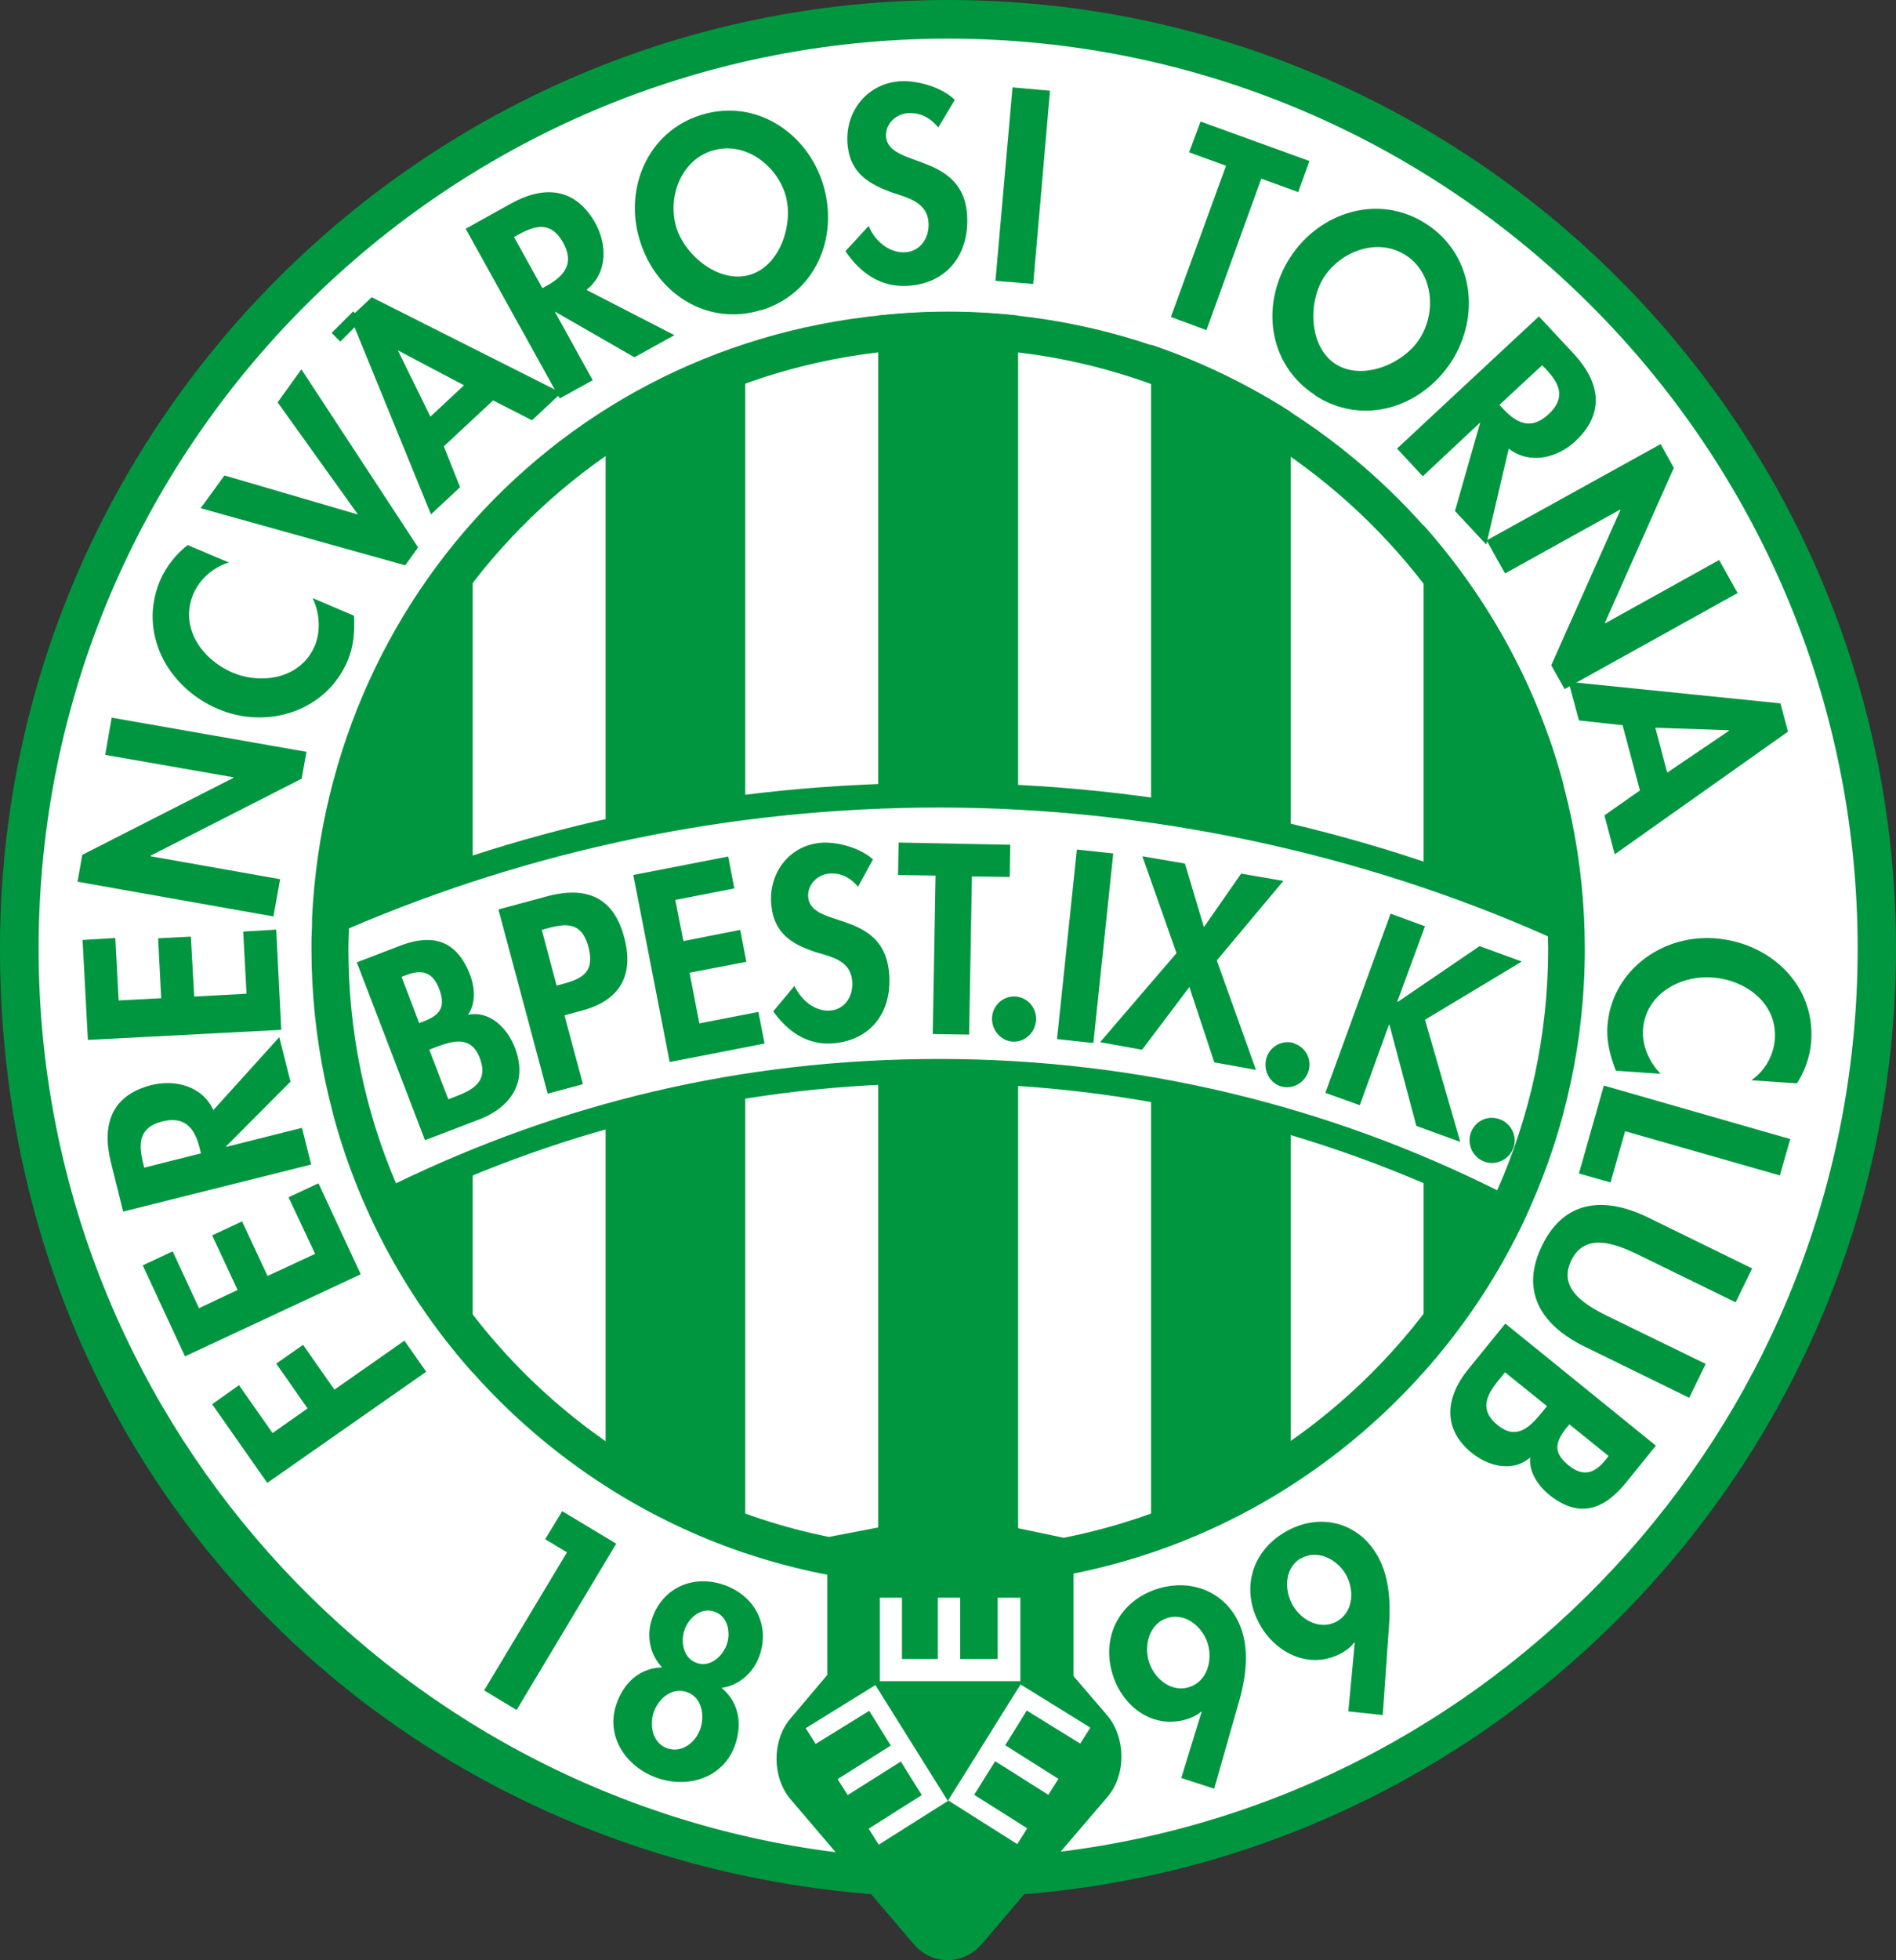
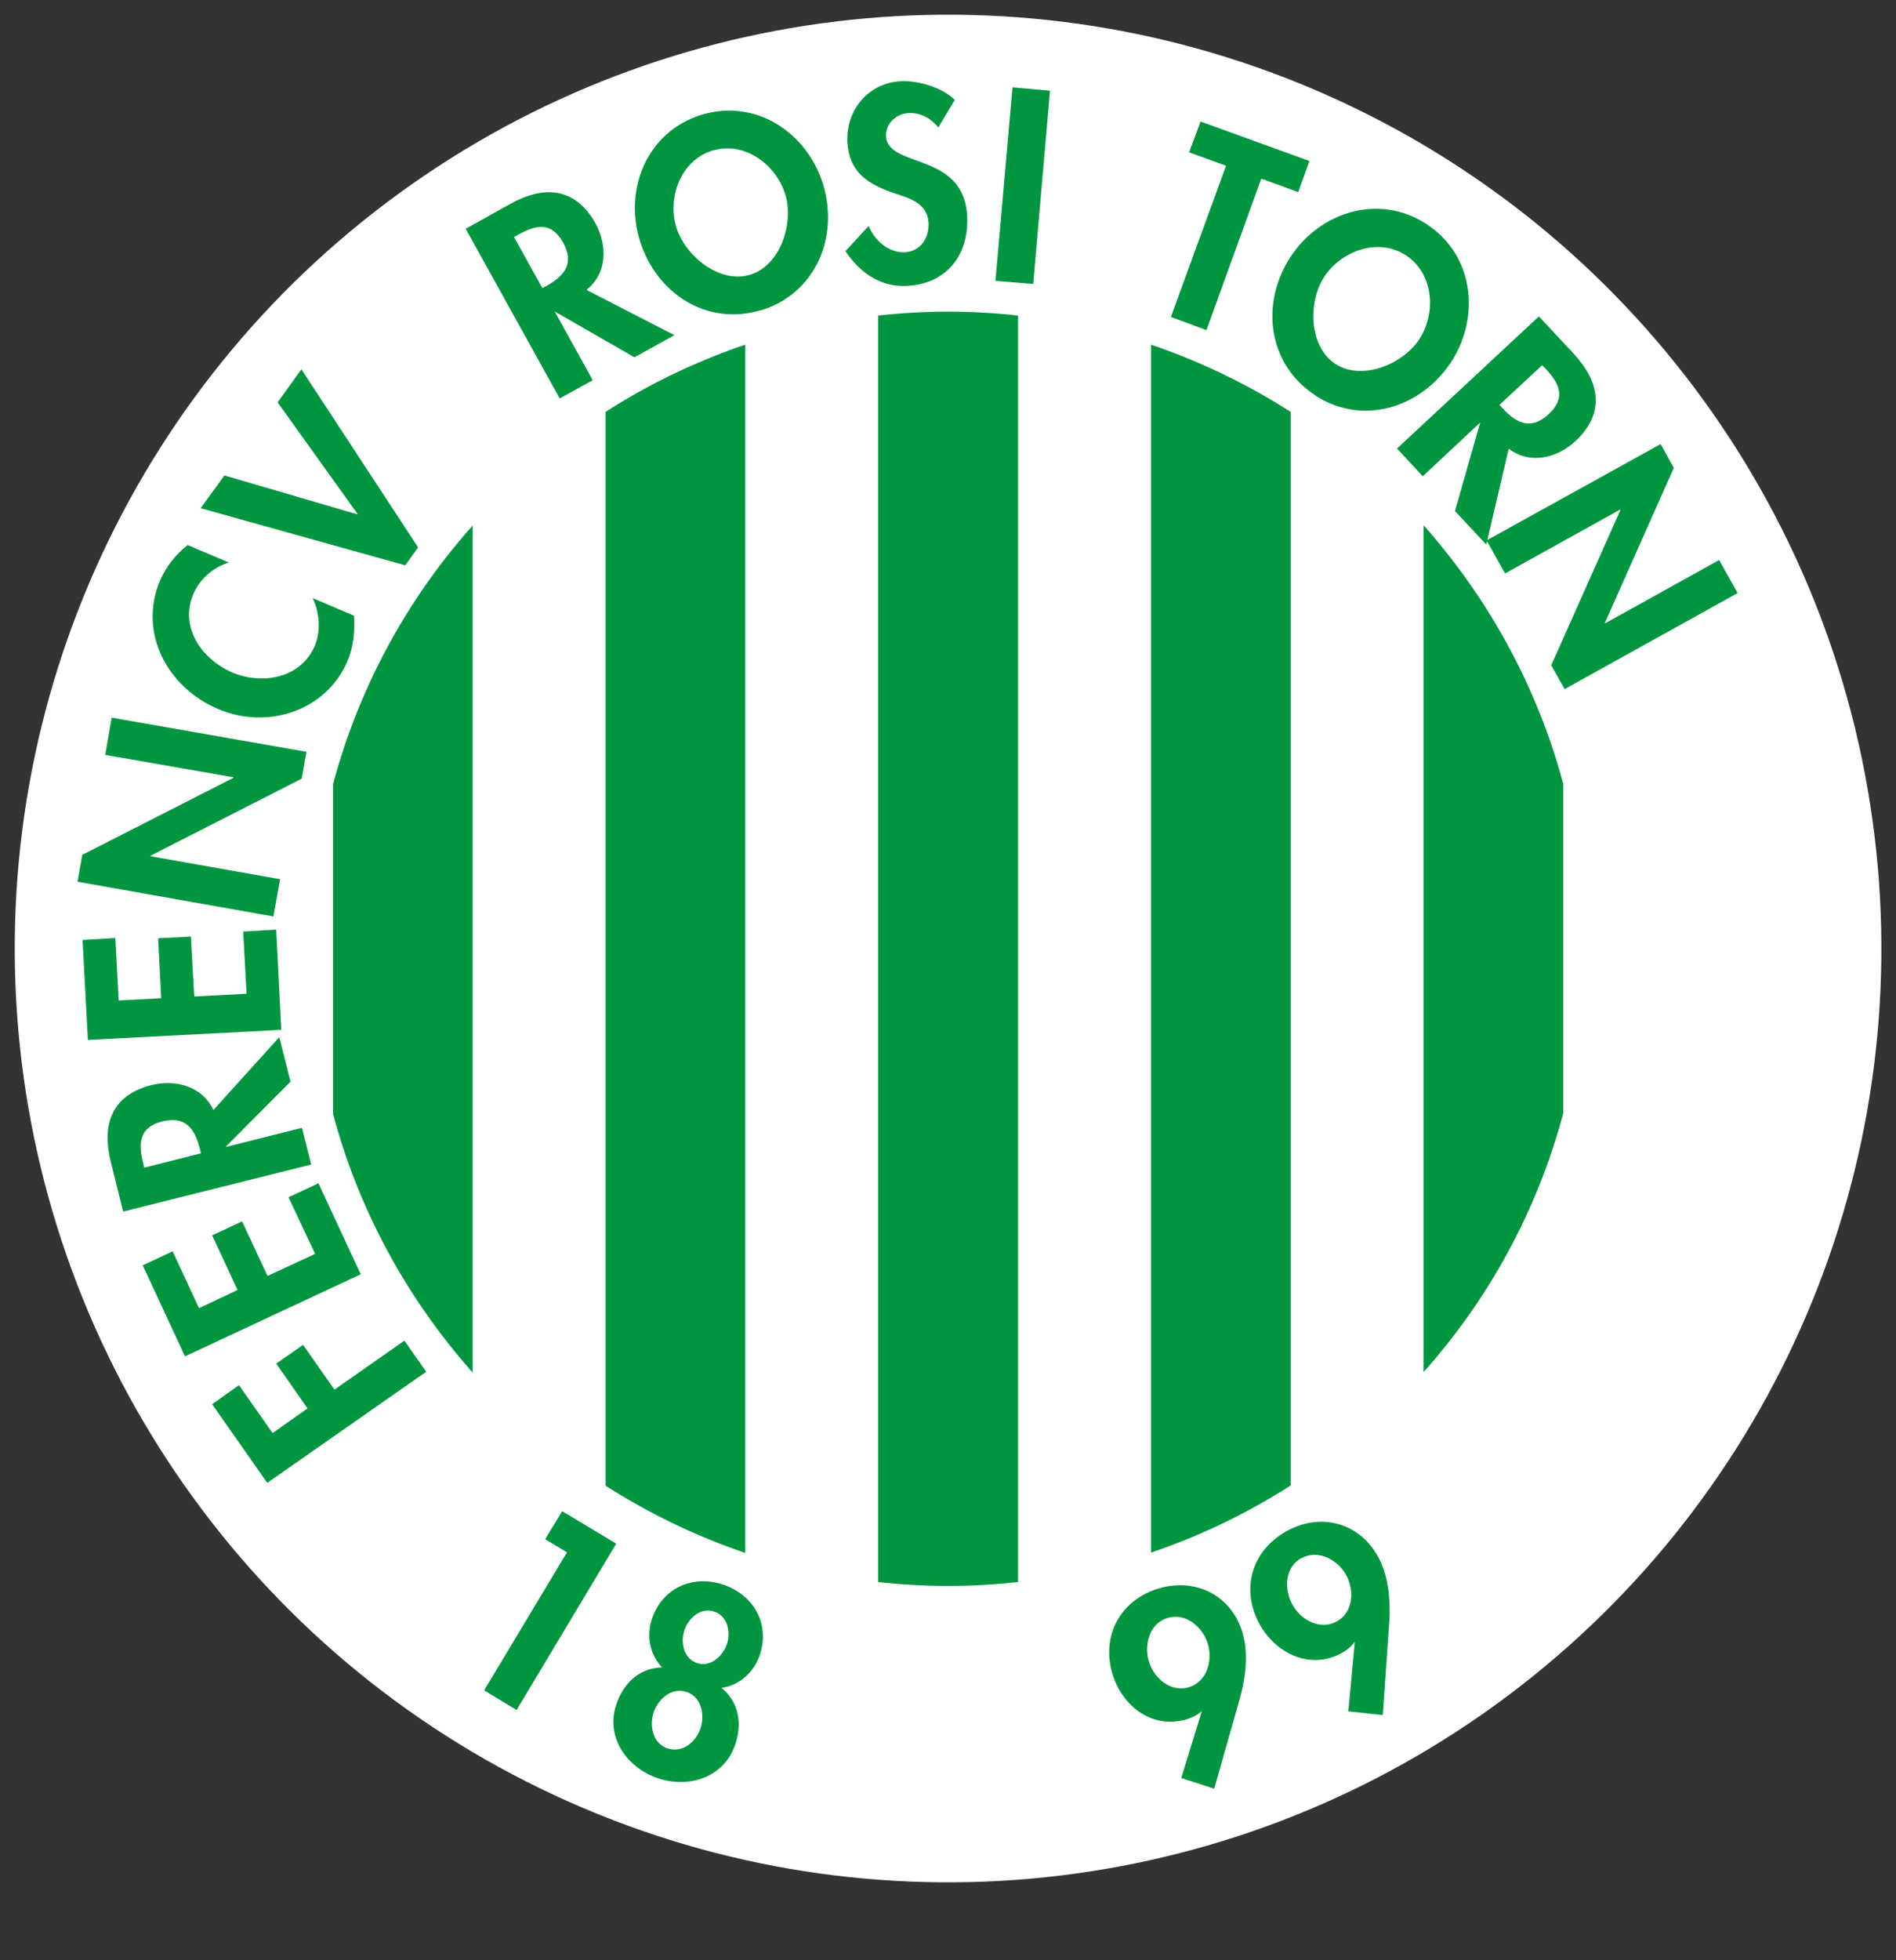
<svg xmlns="http://www.w3.org/2000/svg" id="Layer_2" data-name="Layer 2" viewBox="0 0 67.75 70">
  <rect x="0" y="0" width="67.75" height="70" fill="#333333" stroke="none" />
  <defs>
    <style>.cls-1,.cls-3{fill:#009640;stroke-width:0}.cls-3{fill:#fff}</style>
  </defs>
  <g id="FTC">
    <circle class="cls-3" cx="33.88" cy="33.88" r="33.35" transform="rotate(-65.06 33.875 33.88)" />
    <path class="cls-1" d="M16.89 49.01V18.77a22.65 22.65 0 0 0-4.99 9.24v11.77c.93 3.48 2.67 6.63 4.99 9.24ZM55.86 39.77V28c-.93-3.48-2.67-6.62-4.99-9.24V49a22.65 22.65 0 0 0 4.99-9.24ZM46.12 53.06V14.71c-1.55-.99-3.22-1.8-4.99-2.4v43.14c1.77-.6 3.45-1.41 4.99-2.4ZM33.88 56.64c.84 0 1.68-.05 2.5-.14V11.27c-.82-.09-1.65-.14-2.5-.14s-1.68.05-2.5.14V56.5c.82.09 1.65.14 2.5.14ZM26.63 55.45V12.31c-1.77.6-3.45 1.41-4.99 2.4v38.35c1.55.99 3.22 1.8 4.99 2.4ZM20.26 55.44l-2.96 4.93 1.16.7 3.56-5.94-1.93-1.16-.61 1 .78.47M24.54 60.43c.53.18.65.81.49 1.3-.16.48-.65.89-1.18.71-.53-.18-.65-.81-.49-1.29.17-.49.65-.9 1.18-.72m-.88-.88c-.8.02-1.37.55-1.63 1.3-.41 1.18.36 2.27 1.46 2.65 1.1.38 2.37 0 2.78-1.19.26-.76.13-1.52-.49-2.03.63-.08 1.15-.55 1.36-1.15.39-1.12-.2-2.16-1.28-2.53-1.08-.37-2.18.09-2.56 1.21-.21.6-.08 1.28.36 1.74m1.87-1.99c.48.16.59.75.44 1.17-.15.43-.6.83-1.07.66-.48-.16-.59-.75-.44-1.18.15-.43.59-.82 1.07-.65M43.39 63.87l.9-3.16c.22-.78.34-1.68.09-2.46-.43-1.33-1.73-1.92-3.04-1.5-1.35.44-2.01 1.73-1.57 3.09.37 1.14 1.46 1.94 2.67 1.55.18-.06.36-.15.48-.26h.02l-.73 2.37 1.17.38m-1.68-6.09c.65-.21 1.26.3 1.45.89.19.59 0 1.36-.65 1.57-.65.21-1.25-.3-1.44-.89-.19-.59 0-1.36.64-1.57M49.41 61.25l.23-3.28c.05-.81-.01-1.71-.43-2.43-.7-1.21-2.1-1.52-3.28-.83-1.23.71-1.61 2.1-.89 3.35.6 1.03 1.83 1.59 2.93.96.17-.1.32-.22.42-.36h.02l-.23 2.46 1.22.13m-2.91-5.59c.59-.34 1.29.03 1.6.57.31.54.28 1.33-.31 1.67-.59.34-1.28-.03-1.59-.58-.31-.54-.29-1.33.3-1.67" />
    <path d="M11.78 33.88c0-12.2 9.89-22.1 22.1-22.1s22.1 9.89 22.1 22.1-9.89 22.1-22.1 22.1-22.1-9.89-22.1-22.1Z" style="fill:none;stroke-width:0" />
-     <path class="cls-3" d="M11.13 33.31v.57c0 3.28.7 6.39 1.95 9.21 6.14-3.2 13.11-5.01 20.49-5.01s14.74 1.91 20.99 5.27c1.33-2.89 2.07-6.1 2.07-9.48v-.28c-7-3.31-14.82-5.16-23.06-5.16s-15.6 1.75-22.44 4.87Z" />
    <path class="cls-1" d="m8.54 49.47-.96.68 1.97 2.81 5.68-3.97-.78-1.11-2.5 1.75-1.12-1.6-.96.67 1.12 1.6-1.25.88-1.2-1.71M6.17 44.69l-1.07.5 1.51 3.25 6.28-2.93-1.51-3.25-1.07.5.95 2.02-1.7.79-.91-1.95-1.07.5.91 1.95-1.38.65-.94-2.03M7.63 39.66c-.38-.86-1.35-1.12-2.21-.91-1.44.36-1.79 1.42-1.46 2.75l.44 1.77 6.72-1.68-.33-1.31-2.71.68v-.02l2.3-2.31-.4-1.59-2.36 2.61M5.15 41.7l-.04-.18c-.17-.7-.14-1.26.69-1.47.82-.2 1.16.25 1.34.97l.04.17-2.02.51M4.12 33.5l-1.17.07.19 3.57 6.91-.36-.18-3.58-1.18.07.12 2.22-1.87.1-.12-2.14-1.17.06.11 2.14-1.52.08-.12-2.23M9.77 32.73l.24-1.33-4.63-.82v-.02l5.4-2.75.17-.96-6.96-1.22-.23 1.33 4.58.8v.02l-5.4 2.75-.17.96 7 1.24M6.7 19.47c-.42.33-.76.76-.98 1.26-.79 1.87.26 3.82 2.07 4.59 1.76.75 3.87.08 4.63-1.72.22-.52.26-1.05.23-1.61l-1.48-.63c.25.51.3 1.17.08 1.7-.49 1.16-1.87 1.41-2.94.96-1.1-.47-1.91-1.62-1.4-2.81.23-.53.7-.95 1.27-1.12l-1.49-.63M8.02 16.98l-.85 1.17 7.31 2.04.46-.64-4.17-6.36-.85 1.18 2.86 3.99-.01.01-4.75-1.39M20.97 10.34c.74-.59.73-1.59.31-2.36-.72-1.29-1.84-1.37-3.04-.7l-1.6.89L20 14.23l1.18-.65-1.35-2.44h.02l2.82 1.62 1.43-.79-3.13-1.61m-2.61-1.89.16-.09c.63-.35 1.18-.47 1.6.28.41.74.06 1.19-.59 1.55l-.15.08-1.01-1.82M27.2 11.08c1.93-.59 2.79-2.6 2.21-4.5-.57-1.85-2.41-3.07-4.34-2.48-1.93.59-2.78 2.63-2.21 4.48.58 1.9 2.41 3.09 4.35 2.49m-1.75-5.69c1.13-.35 2.27.49 2.6 1.56.31 1-.15 2.53-1.25 2.87-1.1.34-2.33-.68-2.64-1.68-.33-1.07.15-2.4 1.28-2.75M34.12 3.57c-.45-.45-1.32-.7-1.93-.67-1.16.06-1.97 1.03-1.91 2.18.06 1.07.73 1.49 1.64 1.81.55.18 1.22.35 1.26 1.07.03.53-.29 1.02-.84 1.05-.58.03-1.09-.42-1.3-.94l-.83.9c.52.77 1.25 1.29 2.2 1.24 1.41-.07 2.22-1.1 2.15-2.49-.12-2.32-2.84-1.69-2.9-2.86-.02-.45.37-.8.8-.82.45-.02.79.18 1.07.51l.58-.97M37.52 3.24l-1.34-.12-.61 6.91 1.35.11.6-6.9M45.07 6.38l1.32.48.4-1.11-3.89-1.41-.41 1.1 1.32.48-1.97 5.4 1.27.47 1.96-5.41M46.99 14.12c1.69 1.1 3.78.46 4.87-1.2 1.05-1.63.8-3.82-.89-4.92s-3.8-.44-4.86 1.18c-1.08 1.66-.81 3.83.88 4.93m3.25-4.99c.99.65 1.09 2.05.48 2.99-.57.88-2.03 1.51-3 .89-.96-.63-.98-2.22-.41-3.1.61-.94 1.93-1.43 2.93-.78M53.92 16.03c.75.57 1.72.33 2.37-.27 1.08-1.01.88-2.11-.05-3.12l-1.25-1.34-5.07 4.72.92.99 2.04-1.91h.01l-.9 3.15 1.12 1.2.8-3.42m1.19-2.99.13.13c.49.52.74 1.03.11 1.62-.62.58-1.14.34-1.64-.2l-.12-.13 1.53-1.42" />
    <path class="cls-1" d="m53.12 19.3.66 1.18 4.11-2.28.01.02-2.47 5.54.48.85 6.18-3.43-.66-1.18-4.07 2.26-.01-.02 2.46-5.53-.47-.85-6.22 3.44" />
-     <path class="cls-1" d="m58.6 28.23-1.27.89.37 1.39 6.19-4.38-.27-1.01-7.57-.77.37 1.38 1.56.17.62 2.33m.97-.65-.42-1.59 2.63.09v.02l-2.2 1.49M64.21 38.69c.29-.45.47-.97.51-1.51.14-2.03-1.49-3.53-3.46-3.67-1.91-.13-3.68 1.19-3.82 3.13-.04.56.1 1.08.3 1.6l1.6.11c-.4-.41-.67-1-.63-1.58.09-1.26 1.31-1.94 2.47-1.86 1.19.08 2.33.91 2.24 2.2a1.97 1.97 0 0 1-.84 1.47l1.61.11M63.6 41.98l.37-1.3-6.66-1.91-.89 3.14 1.13.32.52-1.83 5.53 1.58M58.89 43.48c-1.52-.74-2.98-.66-3.79 1.01s.02 2.87 1.54 3.61l3.72 1.82.59-1.21-3.49-1.7c-.77-.38-1.82-.97-1.31-2 .5-1.03 1.62-.57 2.39-.2l3.48 1.7.59-1.21-3.72-1.82M55.28 50.22l-.14.17c-.43.53-.92 1.08-1.62.51-.7-.57-.38-1.11.08-1.67l.18-.22 1.5 1.21m-1.49-2.95-1.34 1.65c-.79.98-.92 2.1.13 2.96.59.48 1.47.72 2.1.17-.06.51.28 1 .66 1.32 1.07.87 1.96.57 2.77-.43l1.06-1.31-5.38-4.36M57.48 52l-.11.14c-.36.44-.76.64-1.31.2-.56-.45-.5-.82-.09-1.34l.11-.13 1.4 1.13" />
-     <path class="cls-1" d="M33.88 0C15.2 0 0 15.2 0 33.88s13.73 32.36 31.13 33.77l1.5 1.76c.66.79 1.79.8 2.47 0l1.5-1.76c17.41-1.39 31.15-16.01 31.15-33.77C67.75 15.2 52.56 0 33.88 0Zm.07 54.06-4.33.83c-6.69-1.35-12.26-5.83-15.12-11.84 5.77-2.79 12.23-4.36 19.06-4.36s13.67 1.66 19.56 4.61c-2.91 5.92-8.46 10.31-15.11 11.62l-4.06-.85Zm-21.49-20.9c6.48-2.78 13.62-4.32 21.11-4.32s15.09 1.64 21.74 4.6c0 .15.01.3.01.45 0 3.07-.65 5.98-1.82 8.62-6.01-3-12.78-4.69-19.93-4.69s-13.54 1.6-19.42 4.44c-1.1-2.57-1.7-5.4-1.7-8.37 0-.24.01-.49.02-.73Zm.05-.97c.87-11.03 10.11-19.75 21.37-19.75s20.66 8.86 21.39 20.02c-6.65-2.89-13.99-4.5-21.7-4.5S19 29.46 12.52 32.18ZM37.9 66.13l1.67-1.95c.68-.8.66-2.12 0-2.91l-1.21-1.41V56.2c7.01-1.41 12.86-6.04 15.94-12.28s.03-.05.04-.08c.1-.21.2-.42.29-.63.01-.03.03-.06.04-.09 1.26-2.82 1.96-5.94 1.96-9.23 0-12.55-10.21-22.75-22.75-22.75s-22.15 9.62-22.73 21.65v.15c0 .23-.02.46-.02.69v.27c0 3.18.66 6.21 1.84 8.96.09.2.18.39.27.59.02.05.04.1.07.15.01.02.02.05.03.07 3.06 6.42 9.04 11.19 16.22 12.57v3.58l-1.31 1.55c-.68.79-.66 2.12 0 2.89l1.61 1.89C13.82 64.13 1.38 50.43 1.38 33.88c0-17.92 14.58-32.5 32.5-32.5s32.5 14.58 32.5 32.5c0 16.56-12.45 30.27-28.48 32.25Z" />
-     <path class="cls-3" d="m29.15 62.28 1.91-1.18c.12.19.43.69.77 1.24l-1.9 1.2.36.57 1.9-1.2c.33.53.63 1.02.75 1.2-.35.22-1.4.88-1.9 1.2l.36.57 2.47-1.56-2.59-4.14-.29.18-2.2 1.36.36.57ZM36.71 65.3c-.5-.32-1.55-.98-1.9-1.2.12-.19.42-.67.75-1.2l1.9 1.2.36-.57-1.9-1.2c.34-.55.65-1.05.77-1.24.34.21 1.37.85 1.91 1.18l.36-.57-2.49-1.54-.18.28-2.41 3.86 2.47 1.56.36-.57ZM35.65 57.06v2.19h-1.34v-2.19h-.8v2.19h-1.28v-2.19h-.79v2.98h5.02v-2.98h-.78Z" />
-     <path class="cls-1" d="m13.28 10.62-.6.56-.06-.06-.77.77.31.31.51-.51 2.73 6.68 1.04-.97-.58-1.46 1.76-1.64 1.39.71 1.05-.98-6.77-3.41Zm2.1 4.26-1.16-2.36h.01l2.35 1.24-1.2 1.12ZM15.34 37.49l.2-.08c.61-.23 1.29-.45 1.6.37.32.83-.21 1.13-.86 1.38l-.26.1-.68-1.77m-.15 3.23 1.91-.73c1.13-.43 1.78-1.32 1.3-2.57-.27-.7-.89-1.33-1.68-1.18.29-.4.25-.98.07-1.44-.49-1.26-1.37-1.46-2.53-1.01l-1.51.58 2.44 6.36m-.85-5.84.16-.06c.51-.2.94-.17 1.19.48.25.66.03.95-.56 1.17l-.15.06-.63-1.65M20.18 36.26l.62-.17c1.32-.35 1.88-1.23 1.5-2.63-.4-1.49-1.43-1.81-2.78-1.44l-1.71.46 1.76 6.58 1.26-.34-.66-2.46m-.81-3.05.22-.06c.7-.19 1.21-.19 1.44.65.23.85-.13 1.13-.87 1.33l-.26.07-.53-1.99M26.24 31.73l-.22-1.14-3.39.66 1.3 6.68 3.39-.66-.22-1.13-2.11.41-.35-1.81 2.03-.39-.22-1.14-2.03.4-.29-1.47 2.11-.41M31.2 30.7c-.45-.42-1.29-.65-1.88-.6-1.12.1-1.86 1.08-1.76 2.2.09 1.05.76 1.44 1.64 1.72.54.16 1.19.3 1.25 1.01.05.52-.24 1.01-.77 1.06-.56.05-1.06-.38-1.29-.88l-.76.91c.53.74 1.24 1.22 2.16 1.14 1.36-.12 2.1-1.15 1.98-2.51-.2-2.28-2.79-1.57-2.89-2.71-.04-.44.33-.8.74-.84.43-.04.77.15 1.04.47l.53-.97M34.73 31.3l1.35.02.02-1.15-3.99-.08-.02 1.16 1.34.02-.1 5.66 1.3.02.1-5.65M36.29 35.59c-.43-.03-.81.3-.84.74-.03.44.3.84.73.87.43.03.81-.31.84-.76.03-.44-.3-.82-.73-.85M39.78 30.48l-1.3-.14-.71 6.77 1.3.14.71-6.77M42.04 34.04l-2.73 3.18 1.5.27 1.69-2.24.89 2.69 1.49.27-1.4-3.91 2.38-2.84-1.51-.26-1.33 1.91-.68-2.27-1.52-.26 1.22 3.46M46.23 37.25a.794.794 0 0 0-.98.55c-.12.43.12.88.53 1 .42.12.86-.14.98-.56a.787.787 0 0 0-.54-.98M49.95 35.78l-.02-.01.99-2.69-1.23-.45-2.33 6.4 1.23.44 1.04-2.87h.02l.96 3.61 1.57.57-1.26-4.36 3.46-2.08-1.51-.55-2.92 1.99M53.65 40a.79.79 0 0 0-1.06.38c-.19.4-.02.89.39 1.08.4.19.89 0 1.07-.4.19-.4 0-.87-.39-1.06" />
  </g>
</svg>